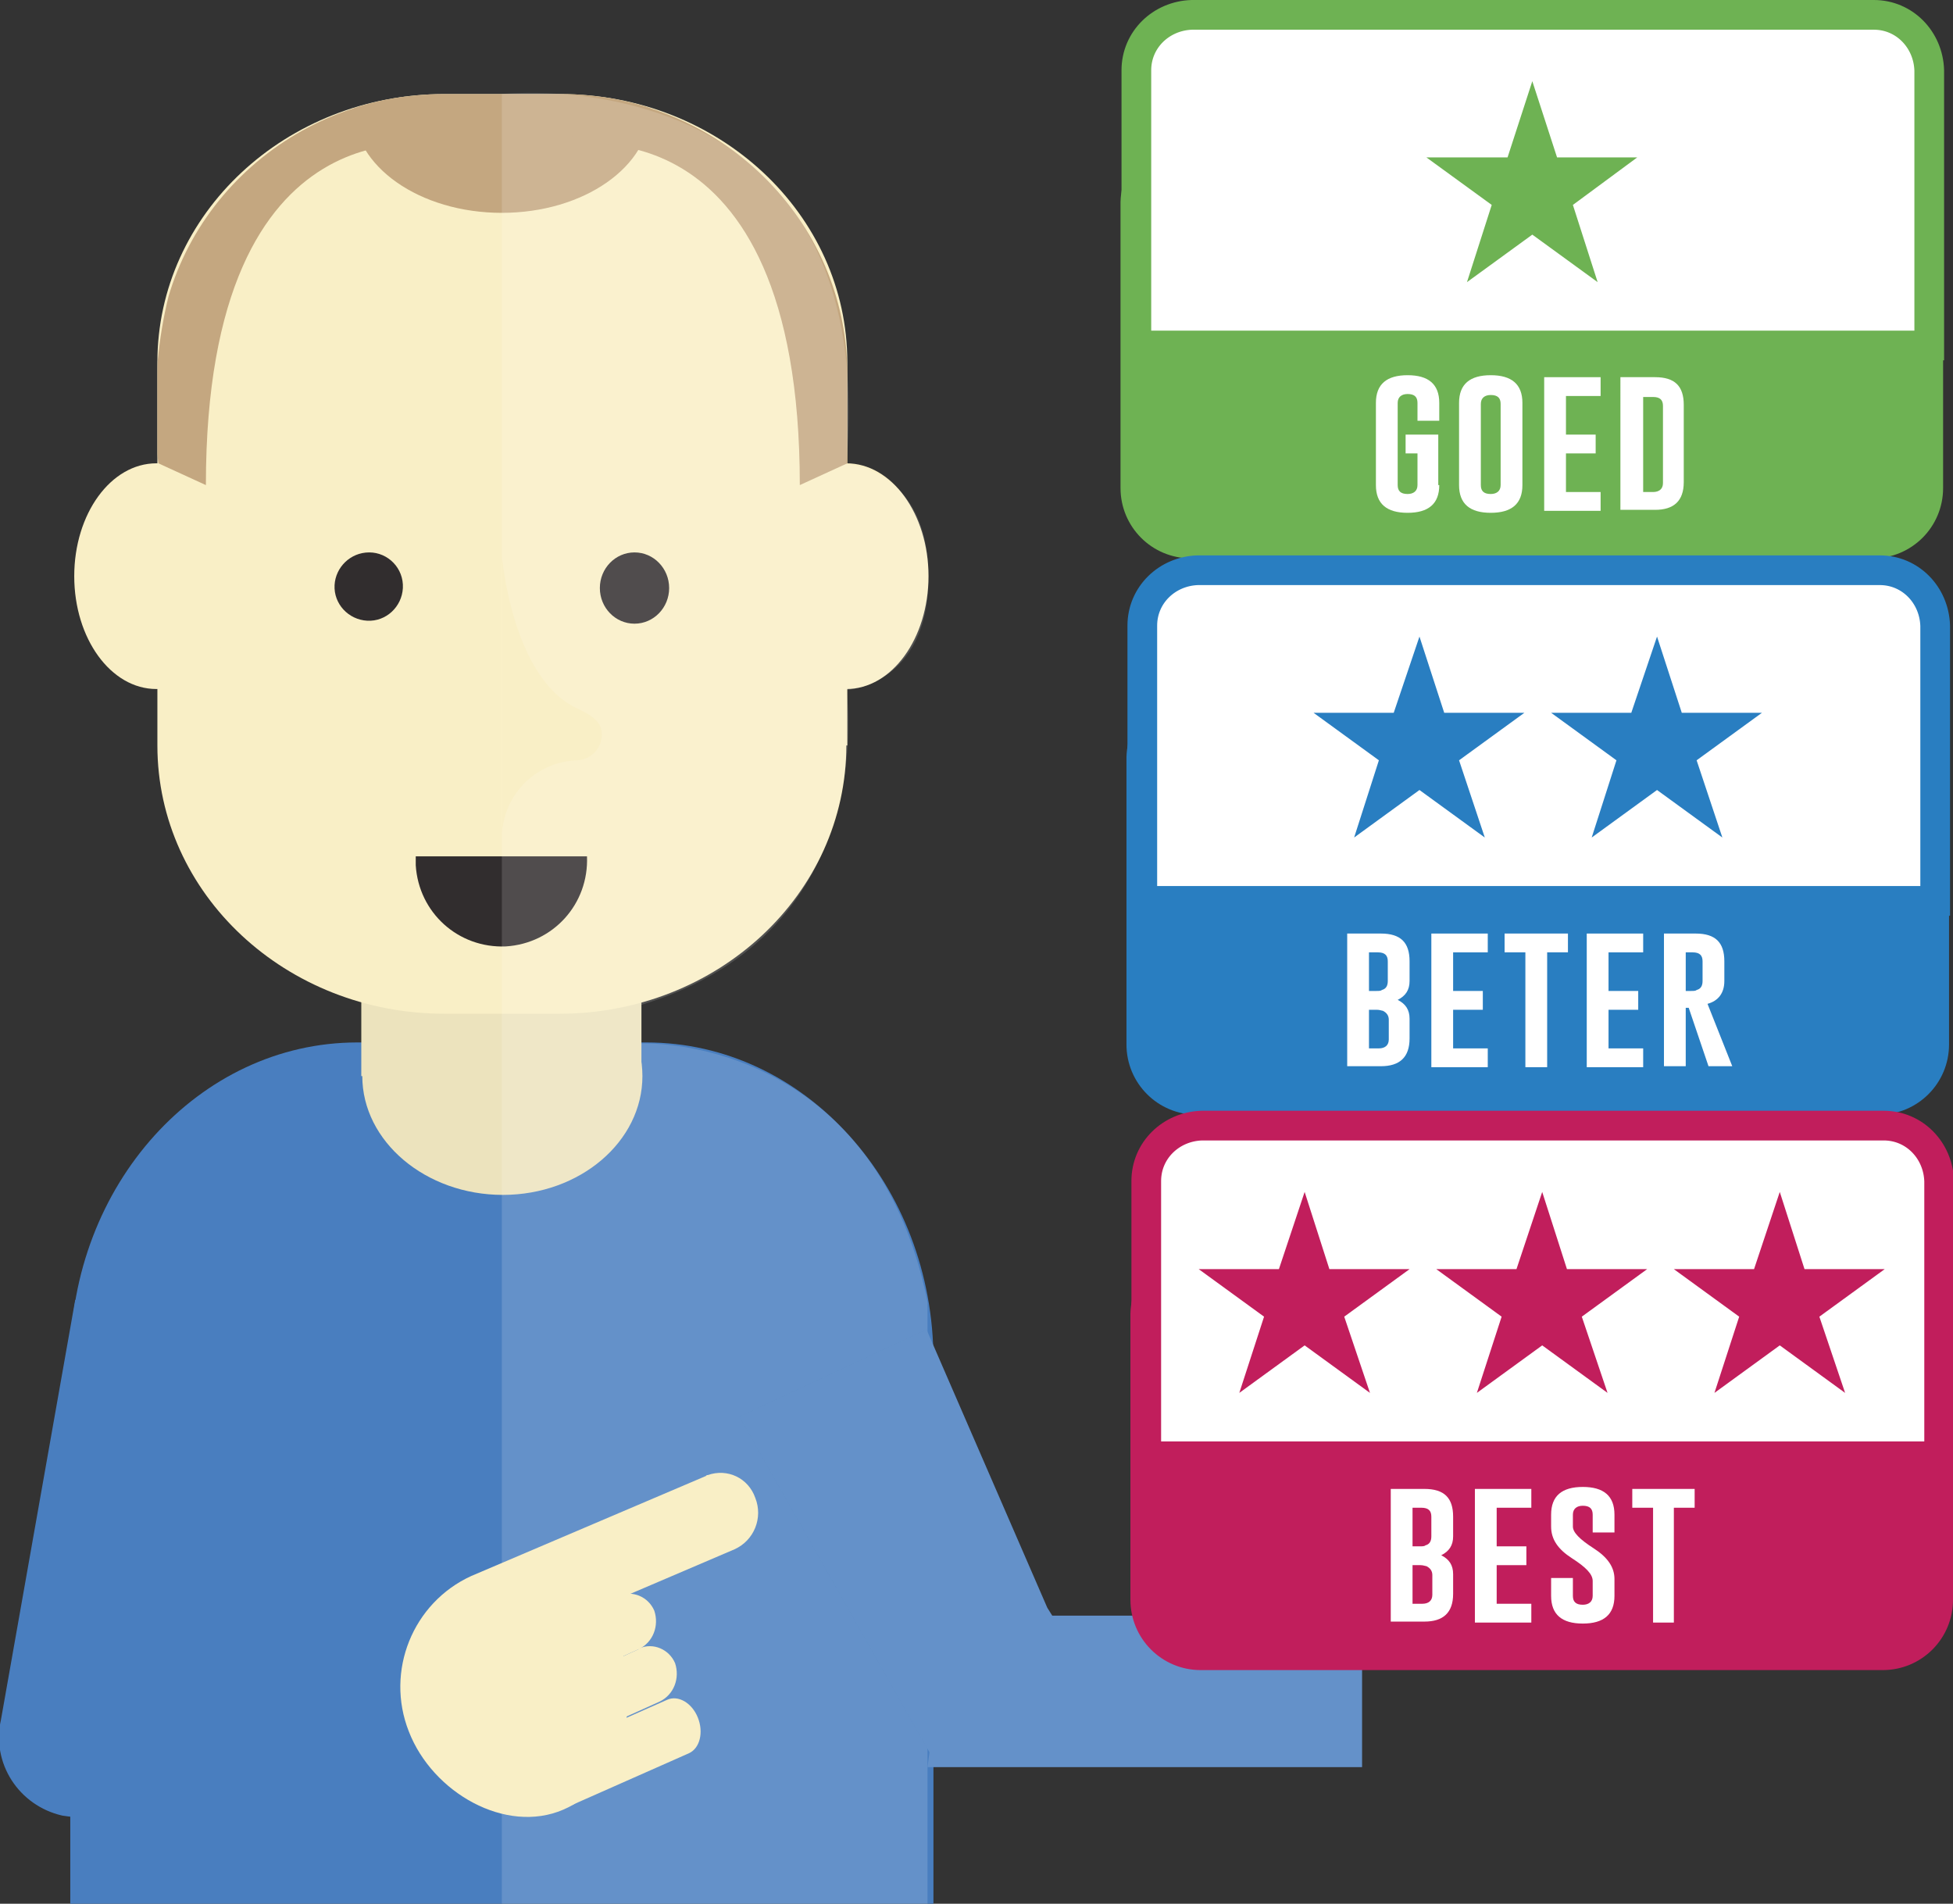
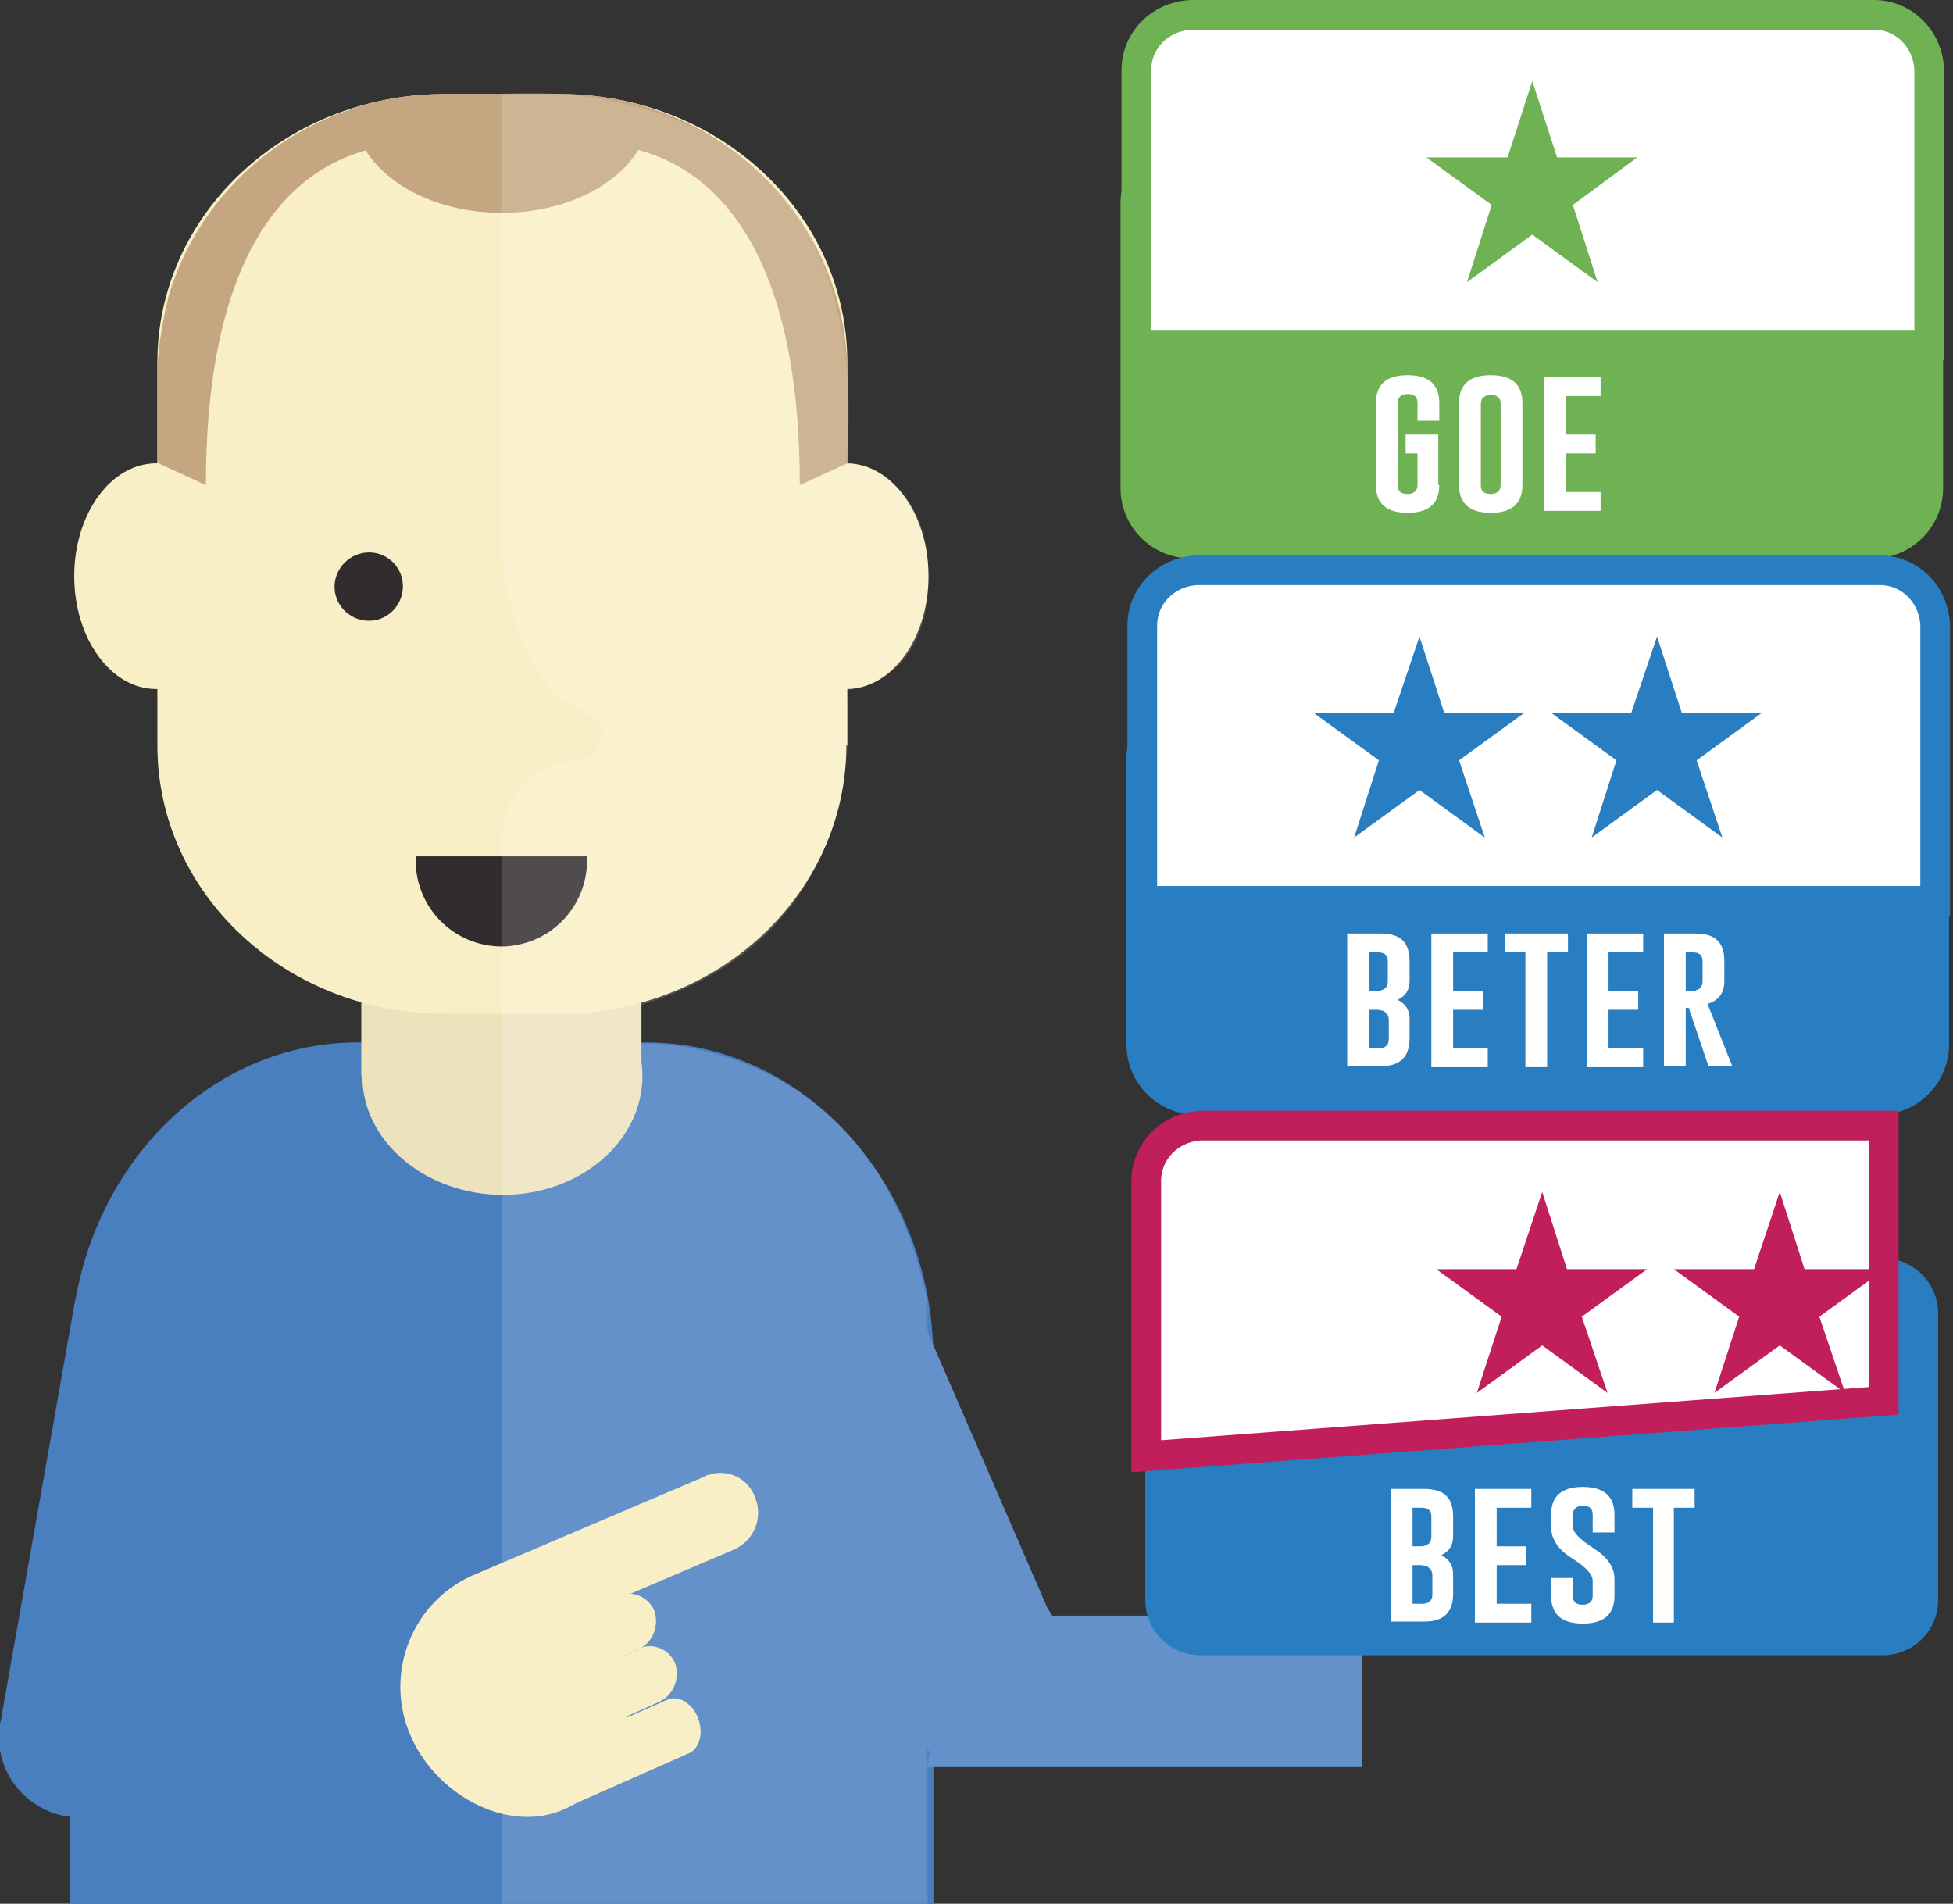
<svg xmlns="http://www.w3.org/2000/svg" xmlns:xlink="http://www.w3.org/1999/xlink" version="1.1" id="Laag_1" x="0px" y="0px" viewBox="0 0 197.3 192.3" style="enable-background:new 0 0 197.3 192.3;" xml:space="preserve">
  <rect x="0" y="0" width="197.3" height="192.3" fill="#333333" stroke="none" />
  <style type="text/css">
	.st0{fill:#497EBF;}
	.st1{fill:#ECE3BD;}
	.st2{fill:#F9EFC6;}
	.st3{fill:#312D2E;}
	.st4{clip-path:url(#SVGID_2_);}
	.st5{fill:#C4A780;}
	.st6{opacity:0.15;fill:#FFFFFF;enable-background:new    ;}
	.st7{fill:#297EC1;}
	.st8{fill:#6EB253;stroke:#6EB253;stroke-width:3;stroke-miterlimit:10;}
	.st9{fill:#FFFFFF;stroke:#6EB253;stroke-width:3;stroke-miterlimit:10;}
	.st10{enable-background:new    ;}
	.st11{fill:#FFFFFF;}
	.st12{fill:#6EB253;}
	.st13{fill:#297EC1;stroke:#297EC1;stroke-width:3;stroke-miterlimit:10;}
	.st14{fill:#FFFFFF;stroke:#297EC1;stroke-width:3;stroke-miterlimit:10;}
	.st15{fill:#C11E5C;stroke:#C11E5C;stroke-width:3;stroke-miterlimit:10;}
	.st16{fill:#FFFFFF;stroke:#C11E5C;stroke-width:3;stroke-miterlimit:10;}
	.st17{fill:#C11E5C;}
</style>
  <title>Verkooppakketten</title>
  <path class="st0" d="M94.3,192.3v-54.9c0-17.7-13-32.1-29-32.1H36.1c-16,0-29,14.4-29,32.1v54.9" />
  <path class="st1" d="M64.9,108.7c0,6.6-6.3,12-14.1,12c-7.8,0-14.2-5.4-14.2-12c0-6.6,6.3-12,14.2-12  C58.5,96.7,64.9,102.1,64.9,108.7z" />
  <rect x="36.5" y="84.8" class="st1" width="28.3" height="23.9" />
  <path class="st2" d="M85.5,75.3c0,15-13,27.1-29,27.1H44.9c-16,0-29-12.1-29-27.1V36.6c0-15,13-27.1,29-27.1h11.7  c16,0,29,12.1,29,27.1V75.3z" />
  <path class="st3" d="M40.7,59.4c-0.1,1.9-1.7,3.4-3.6,3.3c-1.9-0.1-3.4-1.7-3.3-3.6c0.1-1.8,1.6-3.3,3.5-3.3  C39.2,55.8,40.8,57.4,40.7,59.4z" />
-   <ellipse class="st3" cx="64.1" cy="59.4" rx="3.5" ry="3.6" />
  <path class="st2" d="M24.1,58.2c0,6.3-3.7,11.4-8.3,11.4c-4.6,0-8.3-5.1-8.3-11.4c0-6.3,3.7-11.4,8.3-11.4  C20.4,46.8,24.1,51.9,24.1,58.2z" />
  <ellipse class="st2" cx="85.5" cy="58.2" rx="8.3" ry="11.4" />
  <g>
    <defs>
      <path id="SVGID_1_" d="M85.5,78.2c0,15.7-13,28.3-29,28.3H44.9c-16,0-29-12.7-29-28.3V37.8c0-15.7,13-28.3,29-28.3h11.7    c16,0,29,12.7,29,28.3V78.2z" />
    </defs>
    <clipPath id="SVGID_2_">
      <use xlink:href="#SVGID_1_" style="overflow:visible;" />
    </clipPath>
    <g class="st4">
      <path class="st5" d="M65.7,11c0,5.8-6.7,10.5-15,10.5c-8.3,0-15-4.7-15-10.5c0-5.8,6.7-10.5,15-10.5C59,0.5,65.7,5.2,65.7,11z" />
      <path class="st5" d="M44.5,14.8c0,0-23.7-5.4-23.7,34.2l-4.8-2.2c0,0-4.9-35.1,24.9-37.1" />
      <path class="st5" d="M57.1,14.8c0,0,23.7-5.4,23.7,34.2l4.8-2.2c0,0,4.8-35.1-24.9-37.1" />
    </g>
  </g>
  <path class="st3" d="M59.3,86.5c0.2,4.8-3.4,8.8-8.2,9.1c-4.8,0.2-8.8-3.4-9.1-8.2c0-0.3,0-0.6,0-0.9" />
  <path class="st6" d="M50.7,9.5c0,0,38.4-4.2,34.8,37.4c0,0,8.3,0.4,8.3,11.4s-8.3,11.4-8.3,11.4s3.7,24.4-20.7,31.8v3.9  c0,0,23.4-1,28.9,26.1v60.9H50.7L50.7,9.5z" />
  <path class="st2" d="M50.7,56.1c0,0,1,12.5,7.7,15.5c1.2,0.6,2.4,1.2,2.4,2.6c0,1.4-1.1,2.5-2.4,2.6c-4.4,0.1-7.8,3.7-7.7,8.1  c0,0,0,0,0,0" />
  <path class="st0" d="M7.6,131.3l-7.5,42.4c-1,4.4,1.8,8.7,6.2,9.7c0.7,0.1,1.4,0.2,2.1,0.2h39c5.5,0,10-4.5,10-10v-0.7  c0-5.5-4.5-10-10-10h-9.5c-5.5,0-8.1-4.1-5.7-9l5.5-11.6" />
  <path class="st2" d="M62.5,165.8l-1.4-3.7l13.1-5.6c2-0.9,2.9-3.2,2.1-5.2c-0.7-2-2.8-3-4.8-2.3c-0.1,0-0.1,0-0.2,0.1l-23.7,10.1  l0,0c-5.9,2.7-8.7,9.6-6.3,15.7c2.4,6.2,9.8,10.4,15.6,7.9C62.8,180.3,64.9,172,62.5,165.8z" />
  <path class="st2" d="M44.6,172.5c0.6,1.4,2.2,2.1,3.6,1.5c0,0,0.1,0,0.1-0.1l16.2-7.3c1.5-0.7,2.1-2.4,1.6-3.9l0,0  c-0.6-1.4-2.2-2.1-3.6-1.5c0,0-0.1,0-0.1,0.1l-16.2,7.3C44.7,169.3,44,171,44.6,172.5z" />
  <path class="st2" d="M46.7,177.8c0.6,1.4,2.2,2.1,3.6,1.5c0,0,0.1,0,0.1-0.1l16.2-7.3c1.5-0.7,2.1-2.4,1.6-3.9l0,0  c-0.6-1.4-2.2-2.1-3.6-1.5c0,0-0.1,0-0.1,0.1L48.3,174C46.8,174.6,46.2,176.3,46.7,177.8L46.7,177.8z" />
  <path class="st2" d="M54.3,180.7c0.6,1.5,2,2.3,3.1,1.8l12.2-5.4c1.1-0.5,1.5-2.1,0.9-3.6l0,0c-0.6-1.5-2-2.3-3.1-1.8l-12.2,5.4  C54.1,177.7,53.7,179.2,54.3,180.7L54.3,180.7z" />
  <polygon class="st0" points="137.6,178.5 93.7,178.5 93.9,177 74.7,143.1 93.6,134.3 105.8,162.4 106.3,163.2 137.6,163.2 " />
  <polygon class="st6" points="137.6,178.5 93.7,178.5 93.9,177 74.7,143.1 93.6,134.3 105.8,162.4 106.3,163.2 137.6,163.2 " />
  <path class="st7" d="M120.3,14.8h68.9c3.1,0,5.6,2.5,5.6,5.6v28.9c0,3.1-2.5,5.6-5.6,5.6h-68.9c-3.1,0-5.6-2.5-5.6-5.6V20.4  C114.8,17.3,117.3,14.8,120.3,14.8z" />
  <path class="st8" d="M120.3,14.8h68.9c3.1,0,5.6,2.5,5.6,5.6v28.9c0,3.1-2.5,5.6-5.6,5.6h-68.9c-3.1,0-5.6-2.5-5.6-5.6V20.4  C114.8,17.3,117.3,14.8,120.3,14.8z" />
  <path class="st9" d="M114.8,34.8V7.1c0-3.1,2.5-5.5,5.6-5.6h68.9c3.1,0,5.5,2.5,5.6,5.6v27.8H114.8z" />
  <g class="st10">
    <path class="st11" d="M145.4,49c0,1.9-1.1,2.8-3.2,2.8c-2.1,0-3.2-0.9-3.2-2.8v-8.3c0-1.9,1.1-2.8,3.2-2.8c2.1,0,3.2,0.9,3.2,2.8   v1.8h-2.2v-1.8c0-0.6-0.3-0.9-1-0.9c-0.6,0-1,0.3-1,0.9V49c0,0.6,0.3,0.9,1,0.9c0.6,0,1-0.3,1-0.9v-3.2H142v-1.9h3.3V49z" />
  </g>
  <g class="st10">
    <path class="st11" d="M153.8,49c0,1.9-1.1,2.8-3.2,2.8c-2.1,0-3.2-0.9-3.2-2.8v-8.3c0-1.9,1.1-2.8,3.2-2.8c2.1,0,3.2,0.9,3.2,2.8   V49z M151.6,40.8c0-0.6-0.3-0.9-1-0.9c-0.6,0-1,0.3-1,0.9V49c0,0.6,0.3,0.9,1,0.9c0.6,0,1-0.3,1-0.9V40.8z" />
  </g>
  <g class="st10">
    <path class="st11" d="M156,38.1h5.7V40h-3.5v3.9h3v1.9h-3v3.9h3.5v1.9H156V38.1z" />
  </g>
  <g class="st10">
-     <path class="st11" d="M163.8,38.1h3.3c0.1,0,0.1,0,0.1,0c2,0,2.9,0.9,2.9,2.8v7.8c0,1.9-1,2.8-2.9,2.8H167l-3.3,0V38.1z M166,40   v9.7h1c0.6,0,1-0.3,1-0.9V41c0-0.6-0.3-0.9-1-0.9H166z" />
-   </g>
+     </g>
  <polygon class="st12" points="154.8,8.2 157.3,15.9 165.4,15.9 158.9,20.7 161.4,28.5 154.8,23.7 148.2,28.5 150.7,20.7 144.1,15.9   152.3,15.9 " />
-   <path class="st7" d="M120.9,71h68.9c3.1,0,5.6,2.5,5.6,5.6v28.9c0,3.1-2.5,5.6-5.6,5.6h-68.9c-3.1,0-5.6-2.5-5.6-5.6V76.5  C115.4,73.4,117.8,71,120.9,71z" />
  <path class="st13" d="M120.9,71h68.9c3.1,0,5.6,2.5,5.6,5.6v28.9c0,3.1-2.5,5.6-5.6,5.6h-68.9c-3.1,0-5.6-2.5-5.6-5.6V76.5  C115.4,73.4,117.8,71,120.9,71z" />
  <path class="st14" d="M115.4,91V63.2c0-3.1,2.5-5.5,5.6-5.6h68.9c3.1,0,5.5,2.5,5.6,5.6V91H115.4z" />
  <g class="st10">
    <path class="st11" d="M136.1,94.3h3.3c0.1,0,0.1,0,0.1,0c2,0,2.9,0.9,2.9,2.8v2c0,0.9-0.4,1.5-1.2,1.9c0.8,0.4,1.2,1,1.2,1.9v2   c0,1.9-1,2.8-2.9,2.8h-0.1l-3.3,0V94.3z M138.3,96.2v3.9h0.7c0.3,0,0.5,0,0.6-0.1c0.4-0.1,0.6-0.4,0.6-0.9v-2c0-0.6-0.3-0.9-1-0.9   H138.3z M138.3,102v3.9h1c0.6,0,1-0.3,1-0.9v-2c0-0.4-0.2-0.7-0.6-0.9c-0.1,0-0.3-0.1-0.6-0.1H138.3z" />
  </g>
  <g class="st10">
    <path class="st11" d="M144.6,94.3h5.7v1.9h-3.5v3.9h3v1.9h-3v3.9h3.5v1.9h-5.7V94.3z" />
  </g>
  <g class="st10">
    <path class="st11" d="M158.4,94.3v1.9h-2.1v11.6h-2.2V96.2H152v-1.9H158.4z" />
  </g>
  <g class="st10">
    <path class="st11" d="M160.3,94.3h5.7v1.9h-3.5v3.9h3v1.9h-3v3.9h3.5v1.9h-5.7V94.3z" />
  </g>
  <g class="st10">
    <path class="st11" d="M168.1,94.3h3.1c0.1,0,0.1,0,0.1,0c2,0,2.9,0.9,2.9,2.8v2c0,1.2-0.6,2-1.7,2.3l2.5,6.3h-2.4l-2-5.9l-0.3,0   v5.9h-2.2V94.3z M170.3,96.2v3.9h0.5c0.3,0,0.5,0,0.6-0.1c0.4-0.1,0.6-0.4,0.6-0.9v-2c0-0.6-0.3-0.9-1-0.9H170.3z" />
  </g>
  <polygon class="st7" points="167.4,64.3 169.9,72 178,72 171.4,76.8 174,84.6 167.4,79.8 160.8,84.6 163.3,76.8 156.7,72 164.8,72   " />
  <polygon class="st7" points="143.4,64.3 145.9,72 154,72 147.4,76.8 150,84.6 143.4,79.8 136.8,84.6 139.3,76.8 132.7,72 140.8,72   " />
  <path class="st7" d="M121.3,127.1h68.9c3.1,0,5.6,2.5,5.6,5.6v28.9c0,3.1-2.5,5.6-5.6,5.6h-68.9c-3.1,0-5.6-2.5-5.6-5.6v-28.9  C115.8,129.6,118.2,127.1,121.3,127.1z" />
-   <path class="st15" d="M121.3,127.1h68.9c3.1,0,5.6,2.5,5.6,5.6v28.9c0,3.1-2.5,5.6-5.6,5.6h-68.9c-3.1,0-5.6-2.5-5.6-5.6v-28.9  C115.8,129.6,118.2,127.1,121.3,127.1z" />
-   <path class="st16" d="M115.8,147.1v-27.8c0-3.1,2.5-5.5,5.6-5.6h68.9c3.1,0,5.5,2.5,5.6,5.6v27.8L115.8,147.1z" />
+   <path class="st16" d="M115.8,147.1v-27.8c0-3.1,2.5-5.5,5.6-5.6h68.9v27.8L115.8,147.1z" />
  <g class="st10">
    <path class="st11" d="M140.5,150.4h3.3c0.1,0,0.1,0,0.1,0c2,0,2.9,0.9,2.9,2.8v2c0,0.9-0.4,1.5-1.2,1.9c0.8,0.4,1.2,1,1.2,1.9v2   c0,1.9-1,2.8-2.9,2.8h-0.1l-3.3,0V150.4z M142.7,152.3v3.9h0.7c0.3,0,0.5,0,0.6-0.1c0.4-0.1,0.6-0.4,0.6-0.9v-2   c0-0.6-0.3-0.9-1-0.9H142.7z M142.7,158.1v3.9h1c0.6,0,1-0.3,1-0.9v-2c0-0.4-0.2-0.7-0.6-0.9c-0.1,0-0.3-0.1-0.6-0.1H142.7z" />
  </g>
  <g class="st10">
    <path class="st11" d="M149,150.4h5.7v1.9h-3.5v3.9h3v1.9h-3v3.9h3.5v1.9H149V150.4z" />
  </g>
  <g class="st10">
    <path class="st11" d="M156.7,153c0-1.9,1.1-2.8,3.2-2.8c2.1,0,3.2,0.9,3.2,2.8v1.8h-2.2V153c0-0.6-0.3-0.9-1-0.9   c-0.6,0-1,0.3-1,0.9v1.2c0,0.6,0.7,1.3,2.1,2.2c1.4,0.9,2.1,1.9,2.1,3.1v1.7c0,1.9-1.1,2.8-3.2,2.8c-2.1,0-3.2-0.9-3.2-2.8v-1.8   h2.2v1.8c0,0.6,0.3,0.9,1,0.9c0.6,0,1-0.3,1-0.9v-1.5c0-0.7-0.7-1.4-2.1-2.3s-2.1-1.9-2.1-3.2V153z" />
  </g>
  <g class="st10">
    <path class="st11" d="M171.2,150.4v1.9h-2.1v11.6H167v-11.6h-2.1v-1.9H171.2z" />
  </g>
  <polygon class="st17" points="155.8,120.4 158.3,128.2 166.4,128.2 159.8,133 162.4,140.7 155.8,135.9 149.2,140.7 151.7,133   145.1,128.2 153.2,128.2 " />
-   <polygon class="st17" points="131.8,120.4 134.3,128.2 142.4,128.2 135.8,133 138.4,140.7 131.8,135.9 125.2,140.7 127.7,133   121.1,128.2 129.2,128.2 " />
  <polygon class="st17" points="179.8,120.4 182.3,128.2 190.4,128.2 183.8,133 186.4,140.7 179.8,135.9 173.2,140.7 175.7,133   169.1,128.2 177.2,128.2 " />
</svg>